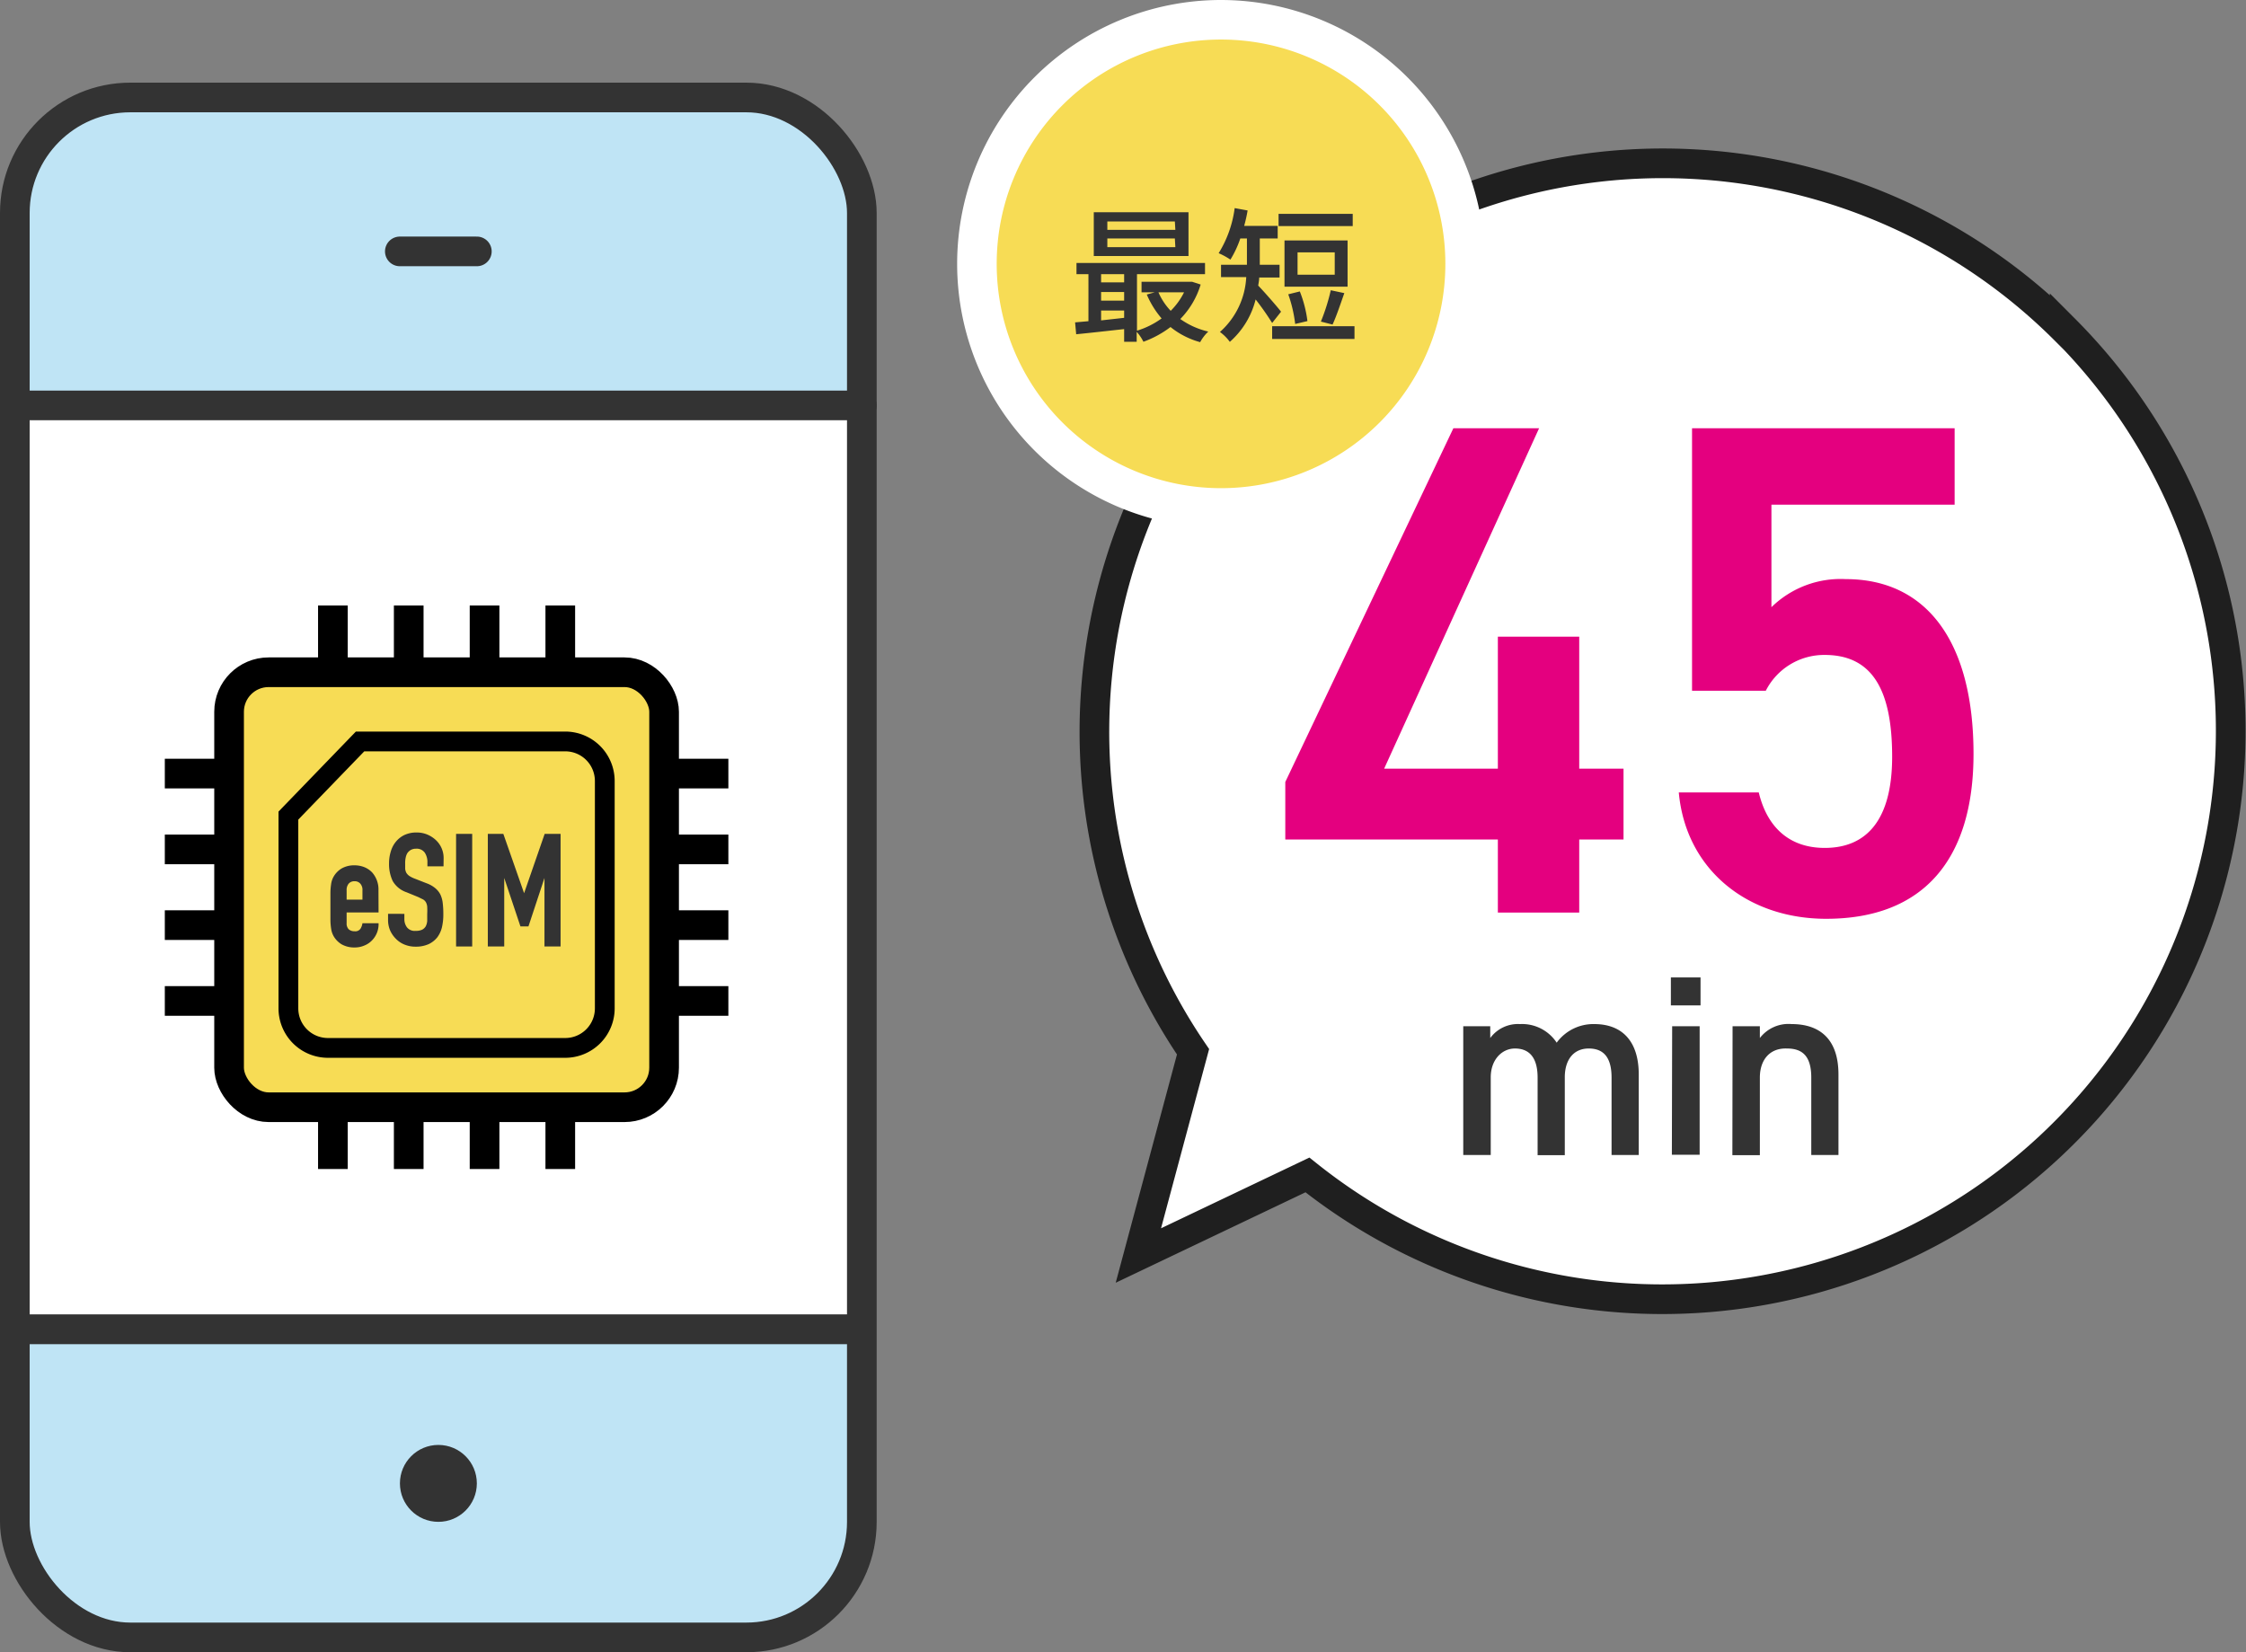
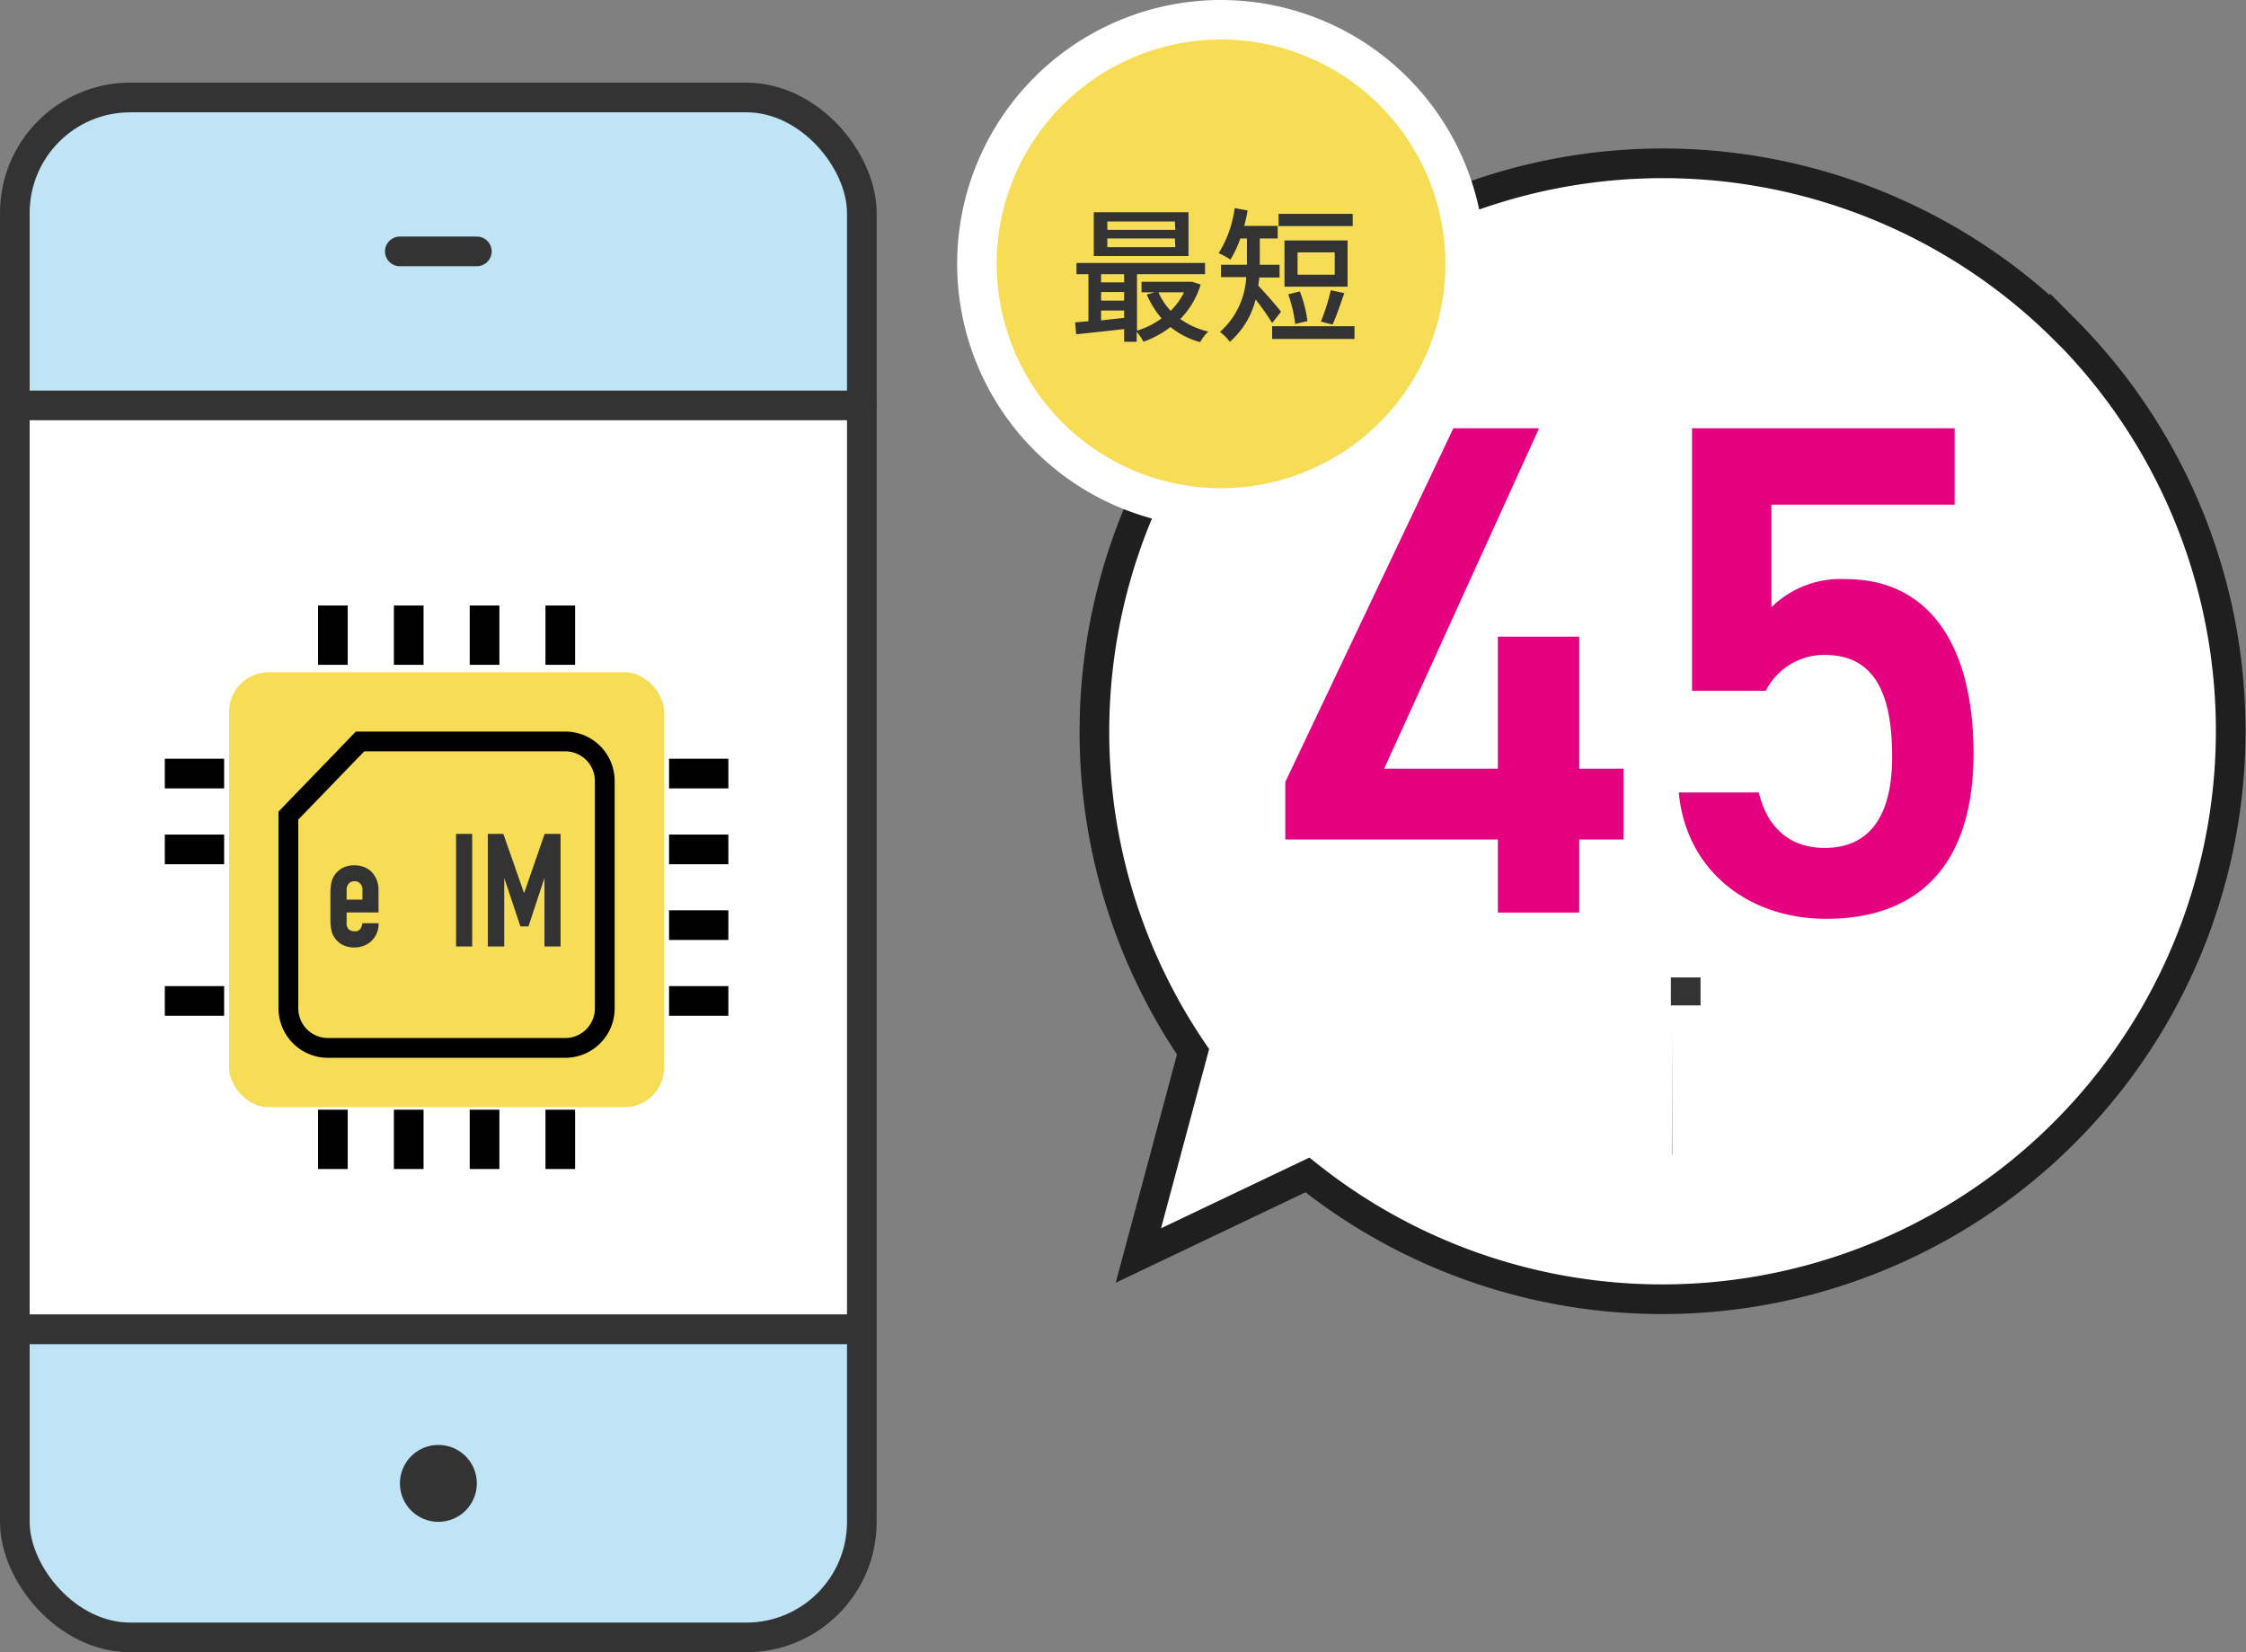
<svg xmlns="http://www.w3.org/2000/svg" viewBox="0 0 227.17 167.13">
  <rect x="0" y="0" width="227.17" height="167.13" fill="#808080" stroke="none" />
  <defs>
    <style>.cls-1{fill:#bfe4f5;}.cls-2{fill:#fff;}.cls-3,.cls-6,.cls-7,.cls-8{fill:none;}.cls-3{stroke:#333;stroke-linecap:round;stroke-linejoin:round;}.cls-3,.cls-6,.cls-8{stroke-width:3px;}.cls-4{fill:#333;}.cls-5{fill:#f7dc55;}.cls-6,.cls-7{stroke:#000;}.cls-6,.cls-7,.cls-8{stroke-miterlimit:10;}.cls-7{stroke-width:2px;}.cls-8{stroke:#1f1f1f;}.cls-9{fill:#e4007f;}</style>
  </defs>
  <g id="レイヤー_2" data-name="レイヤー 2">
    <g id="レイヤー_1-2" data-name="レイヤー 1">
      <path class="cls-1" d="M14.69,9.86h62S87.11,12,87.11,24.52V41.29H2.21l-.1-23S4.21,9.86,14.69,9.86Z" />
      <path class="cls-1" d="M74.54,166H11.59S1.11,163.9,1.11,151.33V134.57H87l.09,23.05S85,166,74.54,166Z" />
      <rect class="cls-2" x="1.3" y="41.15" width="85.54" height="91.8" />
      <line class="cls-3" x1="1.5" y1="134.47" x2="86.67" y2="134.47" />
      <line class="cls-3" x1="1.5" y1="41.01" x2="87.17" y2="41.01" />
      <line class="cls-3" x1="40.44" y1="25.43" x2="48.23" y2="25.43" />
      <rect class="cls-3" x="1.5" y="9.86" width="85.67" height="155.77" rx="11.68" />
      <circle class="cls-4" cx="44.34" cy="150.05" r="3.89" />
      <rect class="cls-5" x="23.17" y="68" width="44" height="44" rx="4" />
-       <rect class="cls-6" x="23.17" y="68" width="44" height="44" rx="4" />
      <path class="cls-7" d="M36.42,75H57.17a4,4,0,0,1,4,4v23a4,4,0,0,1-4,4h-24a4,4,0,0,1-4-4V82.5Z" />
      <line class="cls-6" x1="33.67" y1="61.25" x2="33.67" y2="67.25" />
      <line class="cls-6" x1="41.34" y1="61.25" x2="41.34" y2="67.25" />
      <line class="cls-6" x1="49.01" y1="61.25" x2="49.01" y2="67.25" />
      <line class="cls-6" x1="56.67" y1="61.25" x2="56.67" y2="67.25" />
      <line class="cls-6" x1="33.67" y1="112.25" x2="33.67" y2="118.25" />
      <line class="cls-6" x1="41.34" y1="112.25" x2="41.34" y2="118.25" />
      <line class="cls-6" x1="49.01" y1="112.25" x2="49.01" y2="118.25" />
      <line class="cls-6" x1="56.67" y1="112.25" x2="56.67" y2="118.25" />
      <line class="cls-6" x1="73.67" y1="78.25" x2="67.67" y2="78.25" />
      <line class="cls-6" x1="73.67" y1="85.92" x2="67.67" y2="85.92" />
      <line class="cls-6" x1="73.67" y1="93.58" x2="67.67" y2="93.58" />
      <line class="cls-6" x1="73.67" y1="101.25" x2="67.67" y2="101.25" />
      <line class="cls-6" x1="22.67" y1="78.25" x2="16.67" y2="78.25" />
      <line class="cls-6" x1="22.67" y1="85.92" x2="16.67" y2="85.92" />
-       <line class="cls-6" x1="22.67" y1="93.58" x2="16.67" y2="93.58" />
      <line class="cls-6" x1="22.67" y1="101.25" x2="16.67" y2="101.25" />
      <path class="cls-4" d="M38.29,92.3H35.06v1.1a.81.81,0,0,0,.21.6.86.86,0,0,0,.59.2.63.63,0,0,0,.61-.27,1.46,1.46,0,0,0,.19-.54h1.63a2.34,2.34,0,0,1-.66,1.73,2.18,2.18,0,0,1-.77.52,2.44,2.44,0,0,1-1,.2,2.57,2.57,0,0,1-1.31-.32,2.3,2.3,0,0,1-.82-.85,2.15,2.15,0,0,1-.24-.74,6.35,6.35,0,0,1-.07-.91V90.35a6.24,6.24,0,0,1,.07-.91,2.08,2.08,0,0,1,.24-.74,2.3,2.3,0,0,1,.82-.85,2.57,2.57,0,0,1,1.31-.32,2.71,2.71,0,0,1,1,.19,2.29,2.29,0,0,1,.78.53,2.6,2.6,0,0,1,.64,1.81ZM35.06,91h1.6v-.93a.94.94,0,0,0-.22-.69.74.74,0,0,0-.58-.24.76.76,0,0,0-.59.24,1,1,0,0,0-.21.69Z" />
-       <path class="cls-4" d="M44.86,87.63H43.23v-.37a1.72,1.72,0,0,0-.26-1,1,1,0,0,0-.89-.41,1.08,1.08,0,0,0-.54.13,1.16,1.16,0,0,0-.34.32,1.47,1.47,0,0,0-.17.47,2.54,2.54,0,0,0-.05.56c0,.22,0,.41,0,.56a1.25,1.25,0,0,0,.12.4,1.13,1.13,0,0,0,.28.3,2.53,2.53,0,0,0,.5.26l1.25.49a2.9,2.9,0,0,1,.88.49,2.05,2.05,0,0,1,.53.65,2.77,2.77,0,0,1,.24.87,9.29,9.29,0,0,1,.06,1.11,5.68,5.68,0,0,1-.14,1.34,2.8,2.8,0,0,1-.46,1,2.44,2.44,0,0,1-.88.7,3.15,3.15,0,0,1-1.33.26,2.92,2.92,0,0,1-1.11-.21,2.51,2.51,0,0,1-.87-.58,2.82,2.82,0,0,1-.59-.85,2.69,2.69,0,0,1-.21-1.07v-.61H40.9V93a1.36,1.36,0,0,0,.26.8,1,1,0,0,0,.89.36,1.45,1.45,0,0,0,.65-.12.9.9,0,0,0,.36-.34,1.43,1.43,0,0,0,.15-.54c0-.2,0-.44,0-.69a7.39,7.39,0,0,0,0-.74,1.14,1.14,0,0,0-.13-.46.81.81,0,0,0-.29-.29l-.49-.24-1.17-.48a2.57,2.57,0,0,1-1.41-1.14,4,4,0,0,1-.37-1.79,4,4,0,0,1,.18-1.21,2.74,2.74,0,0,1,.53-1,2.56,2.56,0,0,1,.85-.66,2.85,2.85,0,0,1,1.25-.25,2.72,2.72,0,0,1,1.11.23,2.91,2.91,0,0,1,.87.59,2.47,2.47,0,0,1,.73,1.76Z" />
      <path class="cls-4" d="M46.13,95.74V84.35h1.63V95.74Z" />
      <path class="cls-4" d="M49.34,95.74V84.35h1.57l2.1,6h0l2.08-6H56.7V95.74H55.07V88.81h0l-1.62,4.9h-.81L51,88.81h0v6.93Z" />
      <path class="cls-2" d="M208.83,33.34a57.5,57.5,0,0,0-88.16,73.05L115.14,127l17.1-8.15a57.5,57.5,0,0,0,76.59-85.54Z" />
      <path class="cls-8" d="M208.83,33.34a57.5,57.5,0,0,0-88.16,73.05L115.14,127l17.1-8.15a57.5,57.5,0,0,0,76.59-85.54Z" />
      <path class="cls-9" d="M155.67,43.32,140,77.75h11.5V64.4h8.23V77.75h4.48v7.17h-4.48v7.39h-8.23V84.92H130V79.1l17-35.78Z" />
      <path class="cls-9" d="M178.6,69.87h-7.46V43.32H197.7v7.73H179.17V61.42a10,10,0,0,1,7.52-2.84c8.17,0,12.92,6.32,12.92,17.68,0,10.72-5.11,16.68-14.9,16.68-8,0-14.2-5-14.91-12.78h8.09c.85,3.55,3.12,5.61,6.67,5.61,4.19,0,6.82-2.77,6.82-9.23,0-6.74-2-10.29-6.82-10.29A6.62,6.62,0,0,0,178.6,69.87Z" />
-       <path class="cls-4" d="M148,103.81h2.73V105a3.47,3.47,0,0,1,3-1.41,4.19,4.19,0,0,1,3.72,1.88,4.59,4.59,0,0,1,3.8-1.88c2.81,0,4.5,1.72,4.5,5.1v8.14H163V109c0-2.13-.88-2.94-2.31-2.94s-2.37,1-2.42,2.79v8h-2.75V109c0-2.21-1-2.94-2.29-2.94s-2.45,1.1-2.45,2.92v7.85H148Z" />
-       <path class="cls-4" d="M169,98.87h3v2.83h-3Zm.13,4.94h2.78v13H169.1Z" />
-       <path class="cls-4" d="M175.24,103.81H178V105a3.65,3.65,0,0,1,3.22-1.41c2.68,0,4.73,1.36,4.73,5.1v8.14h-2.75V109c0-2.29-1-2.94-2.47-2.94C179,106,178,107.21,178,109v7.85h-2.78Z" />
+       <path class="cls-4" d="M169,98.87h3v2.83h-3Zm.13,4.94v13H169.1Z" />
      <circle class="cls-5" cx="123.5" cy="26.69" r="24.69" />
      <path class="cls-2" d="M123.5,4a22.69,22.69,0,1,1-22.69,22.69A22.69,22.69,0,0,1,123.5,4m0-4a26.69,26.69,0,1,0,26.69,26.69A26.72,26.72,0,0,0,123.5,0Z" />
      <path class="cls-4" d="M121.44,28.78a8.49,8.49,0,0,1-2.06,3.49,8,8,0,0,0,2.83,1.27,4.29,4.29,0,0,0-.82,1.07,8.21,8.21,0,0,1-3-1.53,10.27,10.27,0,0,1-2.74,1.49,4.37,4.37,0,0,0-.68-1v1H113.7V33.29c-1.75.19-3.5.39-4.85.52l-.11-1.2,1.35-.12V27.73h-1.21V26.6h13v1.13H115v5.72a8.41,8.41,0,0,0,2.49-1.24,9.3,9.3,0,0,1-1.5-2.42l.8-.22h-1.33V28.5h4.88l.23,0Zm-1.23-2.88h-9.58V21.47h9.58Zm-8.84,1.83v.83h2.33v-.83Zm0,2.68h2.33v-.87h-2.33Zm2.33,1.74v-.74h-2.33v1Zm5.13-9.75H112v.85h6.88Zm0,1.72H112V25h6.88Zm-1.66,5.45a6.42,6.42,0,0,0,1.24,1.87,7.08,7.08,0,0,0,1.35-1.87Z" />
      <path class="cls-4" d="M128.67,32.67A27.16,27.16,0,0,0,127,30.29a8.42,8.42,0,0,1-2.61,4.29,4.55,4.55,0,0,0-1-1,7.94,7.94,0,0,0,2.66-5.55H123.5V26.78h2.62V24.12h-.67a10.4,10.4,0,0,1-1,2.14,7.54,7.54,0,0,0-1.19-.65,11.43,11.43,0,0,0,1.62-4.56l1.31.24a15.4,15.4,0,0,1-.35,1.56h3.39v1.27h-1.81v2.66h2v1.29h-2.06c0,.27-.06.55-.1.82.59.6,2,2.22,2.31,2.64ZM137,33v1.29h-8.33V33Zm-.18-10.13h-7.5V21.63h7.5ZM136.3,29h-6.38V24.32h6.38ZM131,32.77a13.72,13.72,0,0,0-.7-3l1.17-.29a12.22,12.22,0,0,1,.77,3ZM135,25.53h-3.76v2.26H135Zm-1.4,7a20.22,20.22,0,0,0,1-3.17l1.37.29c-.39,1.11-.82,2.39-1.19,3.18Z" />
    </g>
  </g>
</svg>